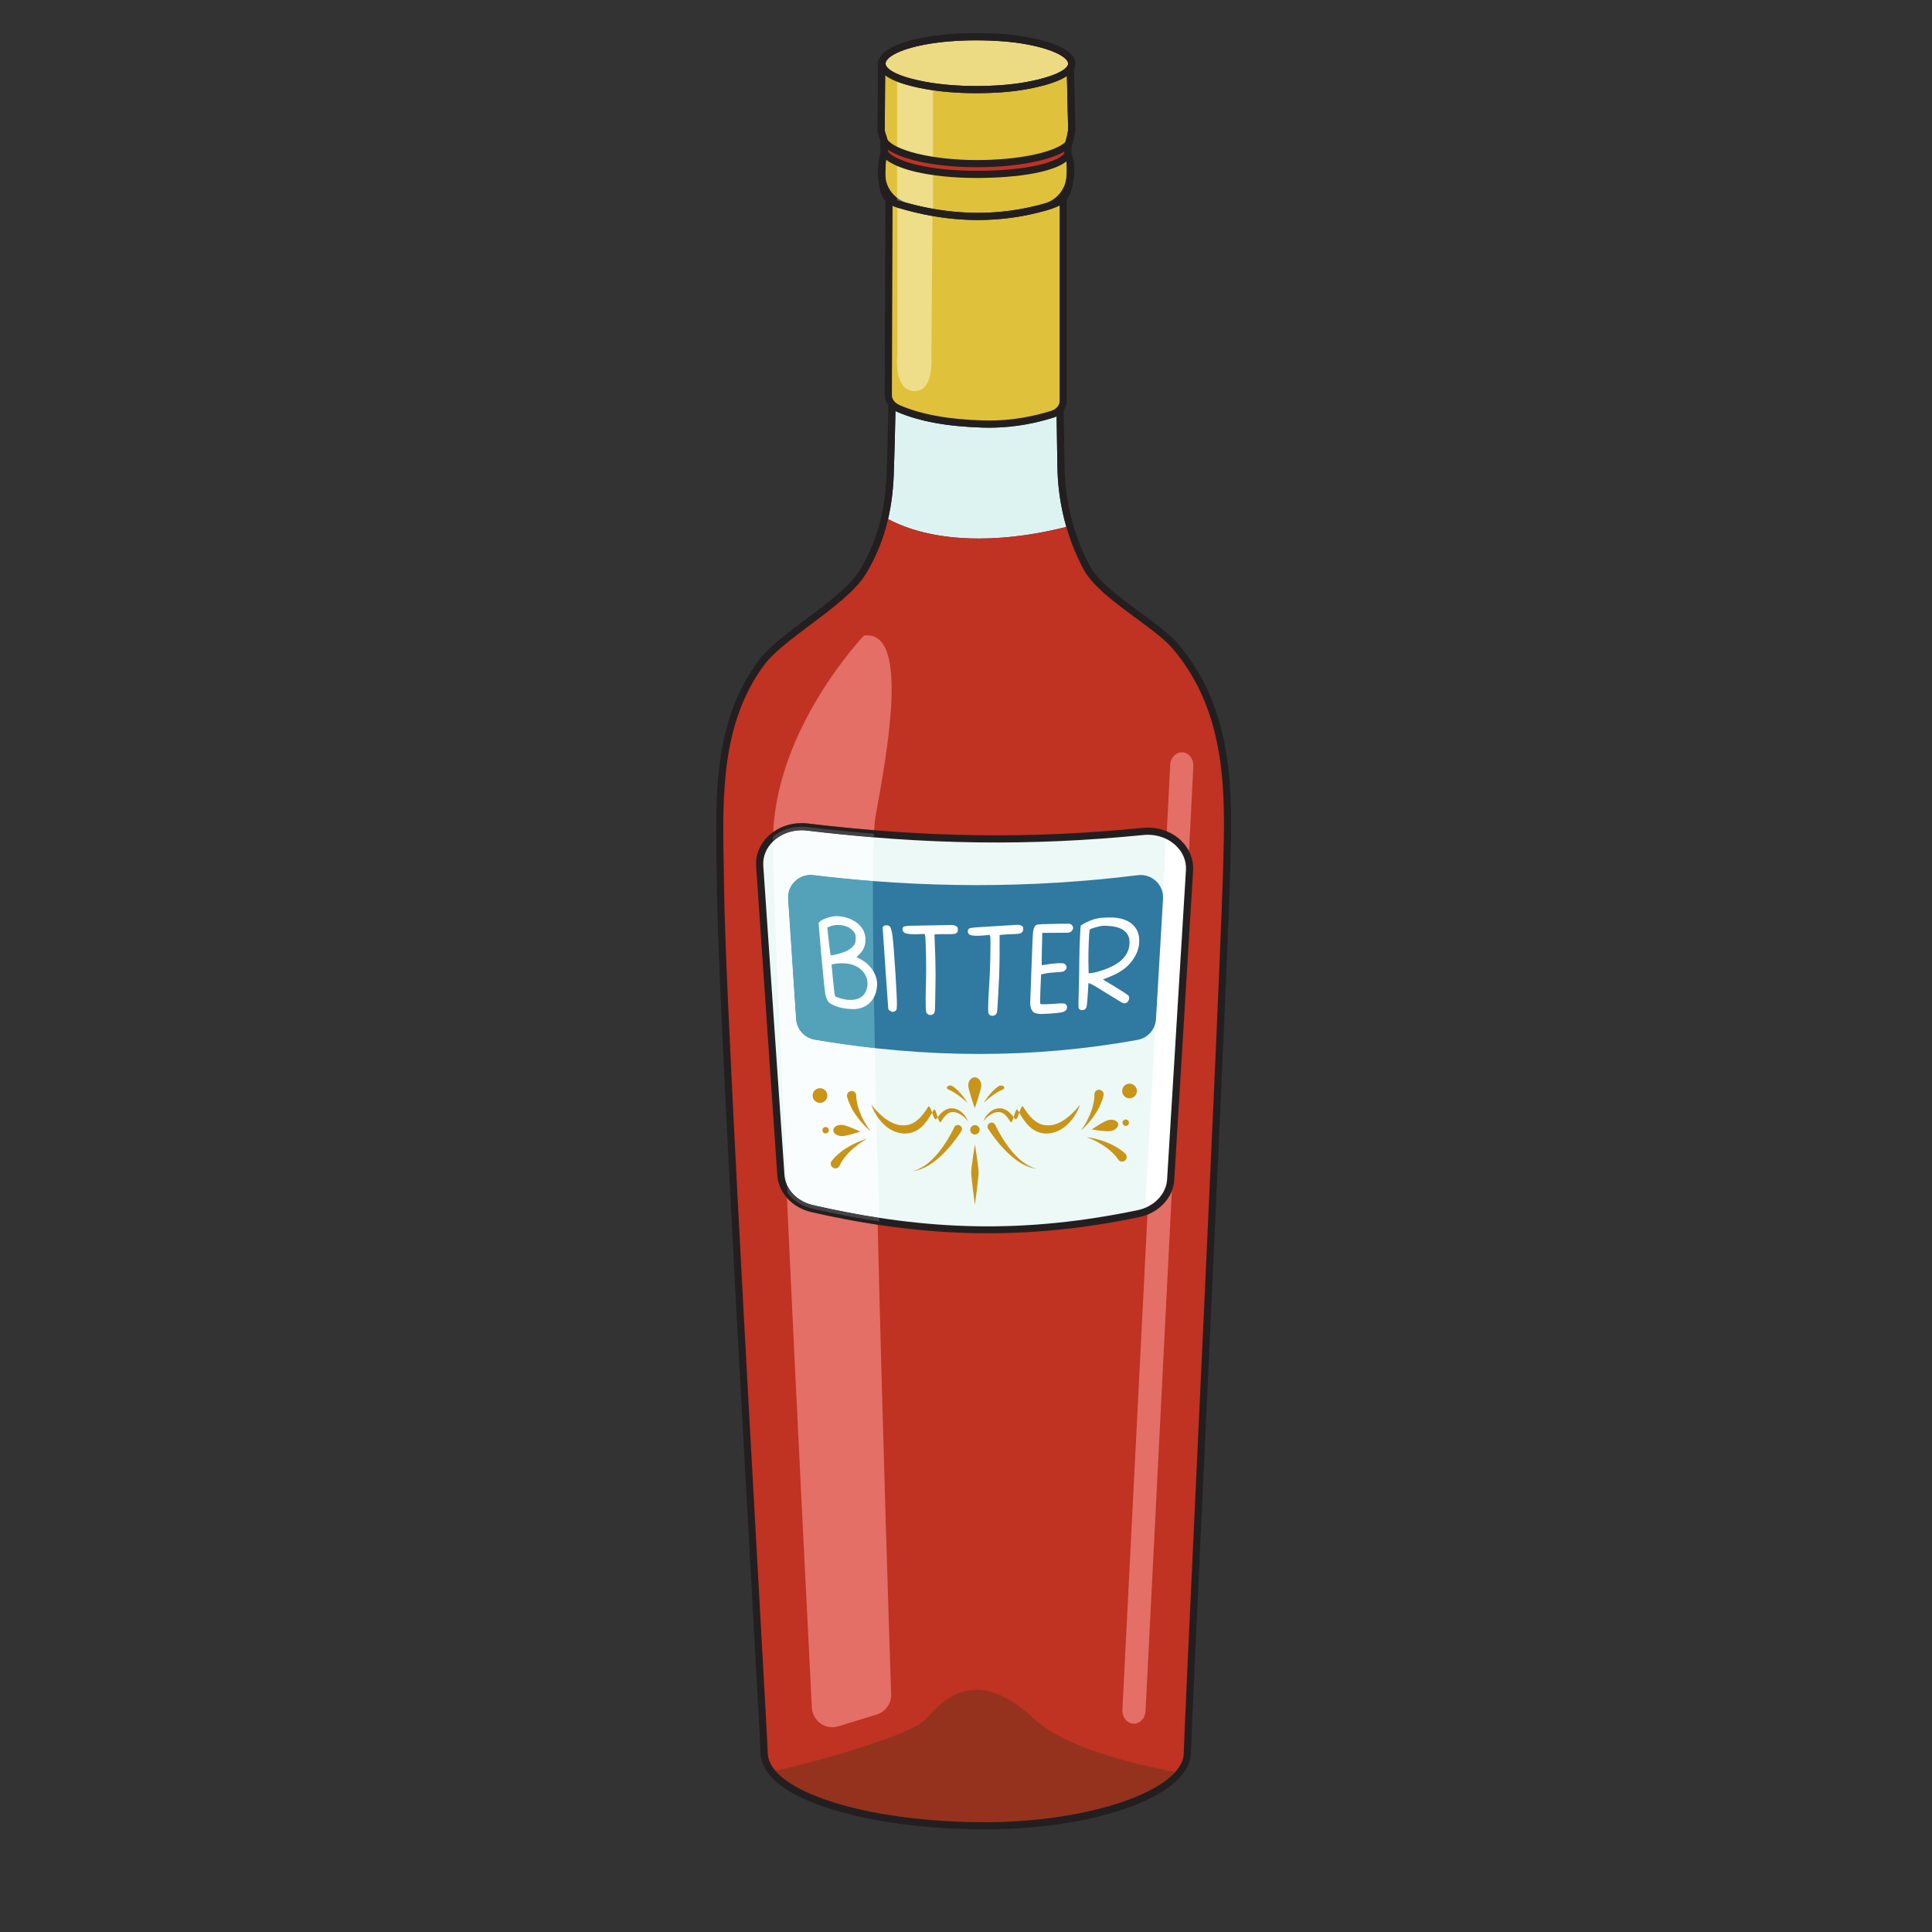
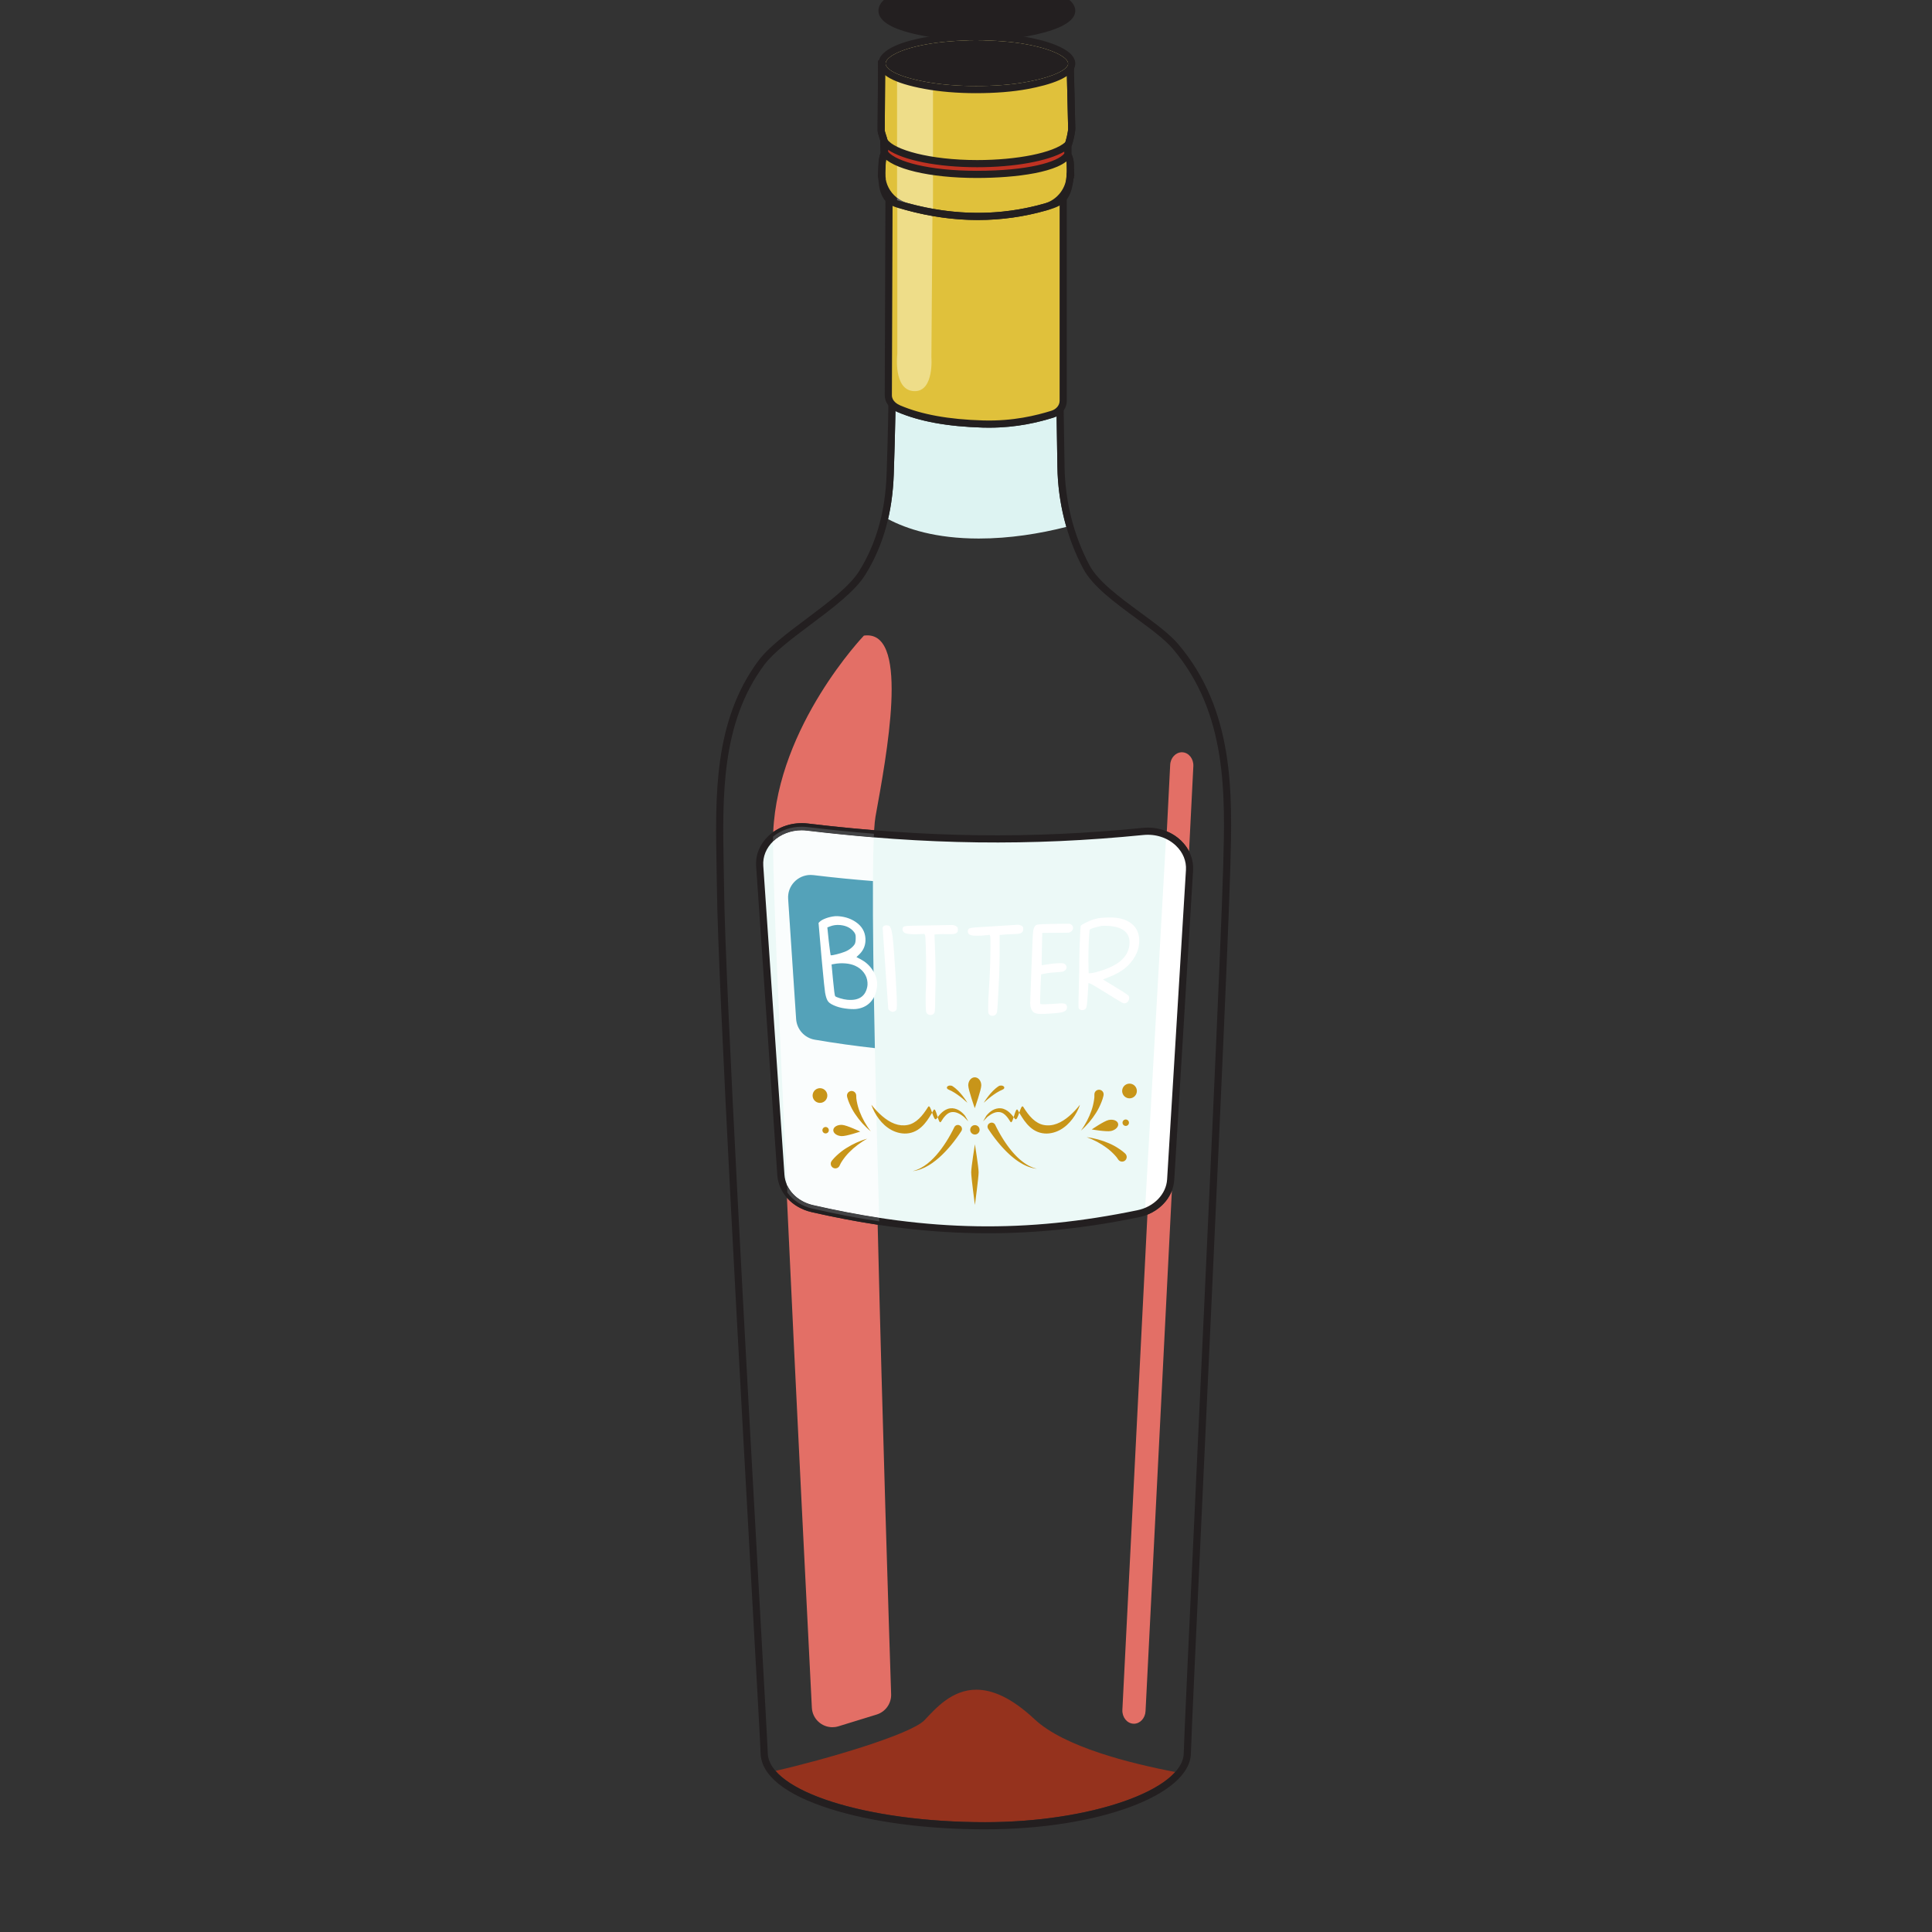
<svg xmlns="http://www.w3.org/2000/svg" xml:space="preserve" width="200mm" height="200mm" viewBox="0 0 200 200">
  <rect x="0" y="0" width="200" height="200" fill="#333333" stroke="none" />
  <path d="M6491.91 26958.8c-317.57 0-532.65 70.5-670.63 143.7 24.09 103.9 38.03 214.3 42.08 332.1 5.71 165.9 9.89 320.6 12.53 466.7 4.36-2.3 8.88-4.4 13.55-6.4 163.81-70.2 370.59-108.1 632.16-115.8 15.76-.4 31.23-.6 46.47-.6 209.12 0 370.02 41.7 475.3 74.2 8.44 2.6 16.47 5.8 24.02 9.5.14-8 .28-16 .42-24.1 2.04-117.7 4.05-233.5 5.5-345.7 1.97-152.7 24.44-303.6 66.07-447.7-196.2-49.7-417.77-85.9-647.47-85.9" style="fill:#ddf3f2;fill-opacity:1;fill-rule:nonzero;stroke:none" transform="matrix(.014 0 0 -.014 10.435 433.172)" />
-   <path d="M8325.58 24530c-27.16-968.5-286.77-6303.7-291.48-6553-.99-49.6-21.73-97.9-59.61-144.2-181.41-221.3-756.23-392.2-1435.26-392.2-739.36 0-1391.51 160.3-1579.5 399.4-34.3 43.4-53.17 89.3-54.6 137.1-6.73 223.8-311.5 5418.7-322.94 6387.9-6.87 587.3-56.47 1190.6 300.49 1673 152.67 206.3 611.28 445.8 748.37 667.6 79.9 129.4 133.23 266.8 165.82 410.3 136.52-77.8 358.1-157.1 695.04-157.1 239.73 0 470.61 39.5 673.03 92.5 30.16-104.2 70.76-205.6 122.08-302.4 113.5-213.5 510.49-412.8 659.45-587.9 396.41-466.3 396.13-1026.6 379.11-1631" style="fill:#c03222;fill-opacity:1;fill-rule:nonzero;stroke:none" transform="matrix(.014 0 0 -.014 10.435 433.172)" />
  <path d="M6539.25 17467.1c-736.46 0-1362.62 161.3-1550.34 379.5 358.44 81.2 1001.18 268.5 1102.44 375.6 82.39 87 201.68 224.6 382.76 224.6 116.16 0 257.74-56.6 431.37-219.3 216.79-203.2 706.17-326 1039.44-389.2-186.59-209.2-765.25-371.2-1405.67-371.2" style="fill:#95321d;fill-opacity:1;fill-rule:nonzero;stroke:none" transform="matrix(.014 0 0 -.014 10.435 433.172)" />
  <path d="M5409.4 18169.4c-78.26 0-147.44 61.1-151.68 144.4-28.71 564.1-114.1 2254.3-184.35 3770.2 44.72-50.8 107.82-88.7 181.95-105.6 166.73-38.2 329.29-69.3 489.06-93.5 35.41-1484.2 85.41-3041 99.5-3471.6 2.25-68.6-41.72-130.1-107.33-150.3l-282.14-86.8c-15.08-4.6-30.2-6.8-45.01-6.8m-437.36 6619.4c34.55 787.7 670.42 1452.1 670.42 1452.1 8.9 1.3 17.43 1.9 25.65 1.9 308.58 0 143.68-879.5 60.13-1340.6-3.95-21.8-7.28-55.6-10.05-100.2-160.36 13.1-323.78 29.7-491.43 49.7-14.81 1.7-29.65 2.6-44.41 2.6-76.28 0-150.62-23.2-210.31-65.5m2666.88-6593.6c-.63 0-1.25.1-1.88.1h-1.66c-47.32 2.2-83.87 47.8-81.62 101.9l185.27 3662.3c85.02 34.4 150.6 99.1 180.73 177.1l-194.64-3847.4c-2.18-52.7-40.43-94-86.2-94m407.8 6451c-14.72 28.5-34.61 55.1-59.31 78.9-30.45 29.3-66.08 52.3-105.01 68.5l24.83 490.9c2.2 53.1 41.18 94 87.23 94 .84 0 1.67-.1 2.52-.1 47.31-2.2 83.86-47.8 81.63-101.8z" style="fill:#e36f66;fill-opacity:1;fill-rule:nonzero;stroke:none" transform="matrix(.014 0 0 -.014 10.435 433.172)" />
  <path d="M5910.96 29540.3c-49.92-231.6-51.83-482-44.45-652.6 18.04-417.3 17.08-865.4-3.15-1453.1-9.88-287.2-78.5-530.2-209.8-742.8-75.62-122.5-242.82-247.9-404.52-369.1-141.96-106.5-276.04-207.1-345.05-300.3-317.82-429.5-307.77-968.3-298.05-1489.4 1.03-55.9 2.08-111.8 2.73-167.6 8.36-708.5 174.96-3701.8 264.47-5309.8 32.87-590.6 56.61-1017.3 58.44-1077.7 8.48-281.6 729.68-510.8 1607.67-510.8 777.06 0 1463.2 238.5 1468.36 510.4l26.44-.5-26.44.5c1.81 95.7 40.77 932 90.09 1990.6 77.93 1673.3 184.69 3964.9 201.46 4562.6 14.98 533 31.95 1137-372.89 1613.2-59.83 70.3-162.52 145.8-271.25 225.7-158.37 116.4-322.12 236.8-391.28 367-121.14 228.1-187 489.4-190.43 755.8-1.45 112.2-3.46 228-5.5 345.7-6.99 402.7-14.21 819-1.64 1199.4 1.27 38.1 3.57 75.4 5.79 111.4 8.04 129.9 15.64 252.8-28.13 386.4-132.41 40.5-979 55.6-1132.87 5m628.29-12126.1c-433 0-841.06 54.1-1149.02 152.2-329.72 105-506.62 246.8-511.52 409.9-1.8 59.8-25.52 486.2-58.37 1076.3-89.54 1608.5-256.19 4602.5-264.55 5312.2-.65 55.6-1.71 111.4-2.73 167.2-9.9 529.9-20.1 1077.9 308.4 1521.8 73.62 99.5 210.7 202.3 355.85 311.2 157.76 118.3 320.88 240.6 391.24 354.6 126.34 204.5 192.41 439 201.96 716.9 20.16 586.1 21.14 1033 3.15 1448.9-7.66 177.2-5.44 439 48.68 680.1l2.81 12.5 11.58 5.6c137.52 65.8 1092.03 46.4 1199.4-4l10.06-4.8 3.67-10.5c51.62-148.1 43.5-279.5 34.89-418.7-2.2-35.6-4.48-72.5-5.72-109.8-12.52-379.1-5.31-794.8 1.66-1196.8 2.04-117.7 4.05-233.6 5.5-345.9 3.34-258 67.06-511 184.25-731.7 63.52-119.6 222.33-236.3 375.89-349.2 111.3-81.8 216.41-159 280.22-234.1 418-491.6 400.74-1106.4 385.51-1648.8-16.81-598.3-123.57-2890.2-201.52-4563.6-49.32-1058.3-88.25-1894.2-90.05-1989.2-5.9-310-688.31-562.3-1521.24-562.3" style="fill:#231f20;fill-opacity:1;fill-rule:nonzero;stroke:none" transform="matrix(.014 0 0 -.014 10.435 433.172)" />
  <path d="m8050.28 24506.1-139.24-2287.6c-1.01-17.3-3.87-34-8.44-50.3v-.1c-23.16-82.8-88.91-151.4-177.54-185.7-17.3-6.8-35.46-12.2-54.33-16-645.16-133.7-1245.71-157.9-1914.73-56.8-160.39 24.1-324.78 55.6-494.77 94.5-78.18 17.9-143.23 61.2-184.55 118.5-27.73 38.3-44.89 82.9-48.03 130.4l-156.53 2284.5c-5.87 86.2 33.59 164 98.92 217.3 65.04 53.2 155.82 82.1 252.61 70.6 167.82-20 331.93-36.6 493.18-49.6 683.76-55.7 1319.03-49.7 1989.5 17.2 37.16 3.7 73.47 1.4 107.5-6 67.33-14.3 126.37-48.3 168.68-95 45.89-50.3 72.05-115.3 67.77-185.9" style="fill:#ecf9f7;fill-opacity:1;fill-rule:nonzero;stroke:none" transform="matrix(.014 0 0 -.014 10.435 433.172)" />
  <path d="m8035.41 24625.9-132.43-2459.8v-.2c-25.2-82.2-92.64-149.1-182.09-181.2l158.16 2801.5c66.96-15.9 115.21-112.7 156.36-160.3" style="fill:#fff;fill-opacity:1;fill-rule:nonzero;stroke:none" transform="matrix(.014 0 0 -.014 10.435 433.172)" />
  <path d="M5182.15 24801.4c-79.01 0-155.3-28.8-209.61-80.5-52.32-49.8-78.6-114.3-73.98-181.6l156.49-2284.5c7.34-107.1 92.57-197.5 212.08-224.9 859.28-196.6 1576.5-207.9 2398.21-37.7 122.47 25.4 212.63 119.1 219.27 228l139.28 2287.4c4.03 66.4-21.95 130.1-73.16 179.3-62.15 59.8-150.28 88.9-241.77 79.8-834.69-83.2-1602.14-73.2-2488.46 32.4-12.8 1.6-25.61 2.3-38.35 2.3m1378.16-2979.6c-422.31 0-848.03 52-1304.99 156.6-142.41 32.6-244.08 142.2-253.03 272.8l-156.49 2284.4c-5.71 83.4 26.35 162.8 90.29 223.6 74.34 70.7 183.03 105.3 290.67 92.5 882.36-105.2 1646.28-115.2 2476.95-32.4 106.96 10.7 210.37-23.7 283.7-94.2 62.55-60.2 94.26-138.6 89.27-220.7L7937.4 22217c-8.08-132.7-115.54-246.4-261.33-276.6-381.4-79-747.29-118.6-1115.76-118.6" style="fill:#231f20;fill-opacity:1;fill-rule:nonzero;stroke:none" transform="matrix(.014 0 0 -.014 10.435 433.172)" />
-   <path d="M7666.33 23251.7c-758.71-137.4-1554.25-140.6-2387.04 1.5-75.74 12.9-132.78 76.2-137.88 152.8l-58.97 888.2c-6.92 104.2 82.86 188.4 186.54 175.8 805.01-97.7 1604.8-99.2 2398.88-.5 103.01 12.8 192.62-70.3 186.54-173.9l-52.15-890.1c-4.48-76.4-60.57-140.1-135.92-153.8" style="fill:#3079a0;fill-opacity:1;fill-rule:nonzero;stroke:none" transform="matrix(.014 0 0 -.014 10.435 433.172)" />
  <path d="M5755.25 21936c-158.49 24.3-320.66 55.6-488.12 93.9-90.18 20.7-160.84 77.2-193.24 149.7-55.91 1142.9-102.94 2203.8-103.28 2539.5.64.6 1.28 1.2 1.93 1.8 54.31 51.7 130.6 80.5 209.61 80.5 12.74 0 25.55-.7 38.35-2.3 168.95-20.1 333.5-36.7 495.1-49.9-3.56-83.2-5.57-192.4-6.28-323.1-146.6 11.4-293.38 26.1-440.34 43.9q-10.38 1.2-20.55 1.2c-94.68 0-172.45-79.8-165.99-177l58.97-888.2c5.1-76.6 62.14-139.9 137.88-152.8 149.33-25.5 297.49-46.3 444.43-62.5 8.18-391.6 19.19-820.3 31.53-1254.7" style="fill:#fafdfd;fill-opacity:1;fill-rule:nonzero;stroke:none" transform="matrix(.014 0 0 -.014 10.435 433.172)" />
  <path d="M5756 21909.6c-160.39 24.1-324.78 55.6-494.77 94.5-78.18 17.9-143.23 61.2-184.55 118.5l-2.79 57c32.4-72.5 103.06-129 193.24-149.7 167.46-38.3 329.63-69.6 488.12-93.9zm-785.39 2809.5v3.6c0 10.7.14 21.4.43 32.1 55.54 45.4 129.84 73.1 210.63 73.1 13.82 0 27.83-.8 41.98-2.5 167.82-20 331.93-36.6 493.18-49.6-.43-8.5-.84-17.4-1.23-26.6-161.6 13.2-326.15 29.8-495.1 49.9-12.8 1.6-25.61 2.3-38.35 2.3-79.01 0-155.3-28.8-209.61-80.5-.65-.6-1.29-1.2-1.93-1.8" style="fill:#434345;fill-opacity:1;fill-rule:nonzero;stroke:none" transform="matrix(.014 0 0 -.014 10.435 433.172)" />
  <path d="M5723.72 23190.7c-146.94 16.2-295.1 37-444.43 62.5-75.74 12.9-132.78 76.2-137.88 152.8l-58.97 888.2c-6.46 97.2 71.31 177 165.99 177q10.17 0 20.55-1.2c146.96-17.8 293.74-32.5 440.34-43.9-1.66-311.1 4.13-743.9 14.4-1235.4" style="fill:#54a2b9;fill-opacity:1;fill-rule:nonzero;stroke:none" transform="matrix(.014 0 0 -.014 10.435 433.172)" />
  <path d="M5577.54 23799.9c-19.88 8.9-42.99 14.6-69.32 17.1-29.56 2.7-59.02 1.2-88.29-4.5-6.6-1.2-9.9-1.8-16.49-3 4.28-45.6 6.43-68.4 10.71-113.9 7.17-76.5 12.49-116.7 15.97-120.7 3.46-4 15.24-9 35.3-15.2 20.07-6.1 37.98-9.9 53.75-11.4 84.64-8 133.88 24.3 148.14 95.5 2.02 9.1 2.61 20.2 1.75 33.1-1.73 26-10.61 49.9-26.76 71.8-16.14 22-37.73 39-64.76 51.2m-7.88 249.1c-23.49 30.4-57.68 47.5-102.31 51.8-27.55 2.6-53.49-1-77.7-10.9-6.96-2.7-10.44-4-17.39-6.7 4.21-40.6 6.31-60.9 10.52-101.5 8.08-67.8 12.73-102.6 13.88-103.5.9-.7 1.95-1 2.49-1 5.95-.6 19.93 1.8 42.02 7.3s41.76 11.7 59.01 18.3c17.26 6.6 32.62 15.4 46.12 26.3 13.49 10.9 23.47 21.7 28.92 31.9 4.35 8.2 6.5 22.7 6.69 42.8-.15 2.1-.2 4.8-.17 8.2.03 3.3.01 5.5-.07 6.5-.81 11.4-4.81 21.6-12.01 30.5m-140 117.3c9.81.6 20.24.4 31.29-.7 46.96-4.5 88.19-19.1 123.35-43.6 43.04-30 66.31-69.6 69.6-119.4 3.05-46.2-11.98-85.6-44.63-118-8.77-8.2-13.15-12.3-21.88-20.6 12.73-6.6 19.08-9.9 31.78-16.6 34.57-18.3 62.92-43.5 85-75.6s34.08-65.5 36.2-100.3c.57-9.3.3-18.1-.79-26.3-4.72-44-19.36-80.4-43.71-109-24.36-28.5-56.51-46.6-96.58-54-17.44-3.6-41.58-4-72.46-1.1-34.03 3.2-62.86 9.3-86.37 17.8-30.35 10.9-50.89 22.6-61.11 35-10.23 12.4-18.14 34.7-23.69 66.7-3.36 19.4-10.61 89.2-21.73 209.4-2.6 28.1-3.91 42.1-6.5 70.2-8.11 94.5-12.16 141.8-20.24 236.3 3.27 3.3 4.91 5 8.2 8.4 9.97 9.7 25.66 18.4 47.08 26.2s43.83 12.9 67.19 15.2m357.7-74.2c5.76 5.3 14.17 7.6 25.25 6.9 5.52-.3 11.12-2 16.79-4.9 10.77-5.8 19.08-31 24.89-75.5 5.8-44.6 13.03-139 21.91-283.1 2.58-42 5.32-91 8.1-147 1.94-38.9 2.65-66.7 2.18-83.5-.48-16.7-1.92-27.4-4.32-31.9s-7.1-8.1-13.61-10.8c-6.09-2.6-10.8-4-13.95-3.8s-7.96 2-14.44 5.6c-9.72 5.2-15.53 10.8-17.42 16.6-.62 1.6-7.35 98-20.39 289.2-13.02 191.2-19.42 290.2-20.1 295.4-.45 3.5-1.25 7.6-1.48 11.8-.32 5.7 1.87 10.7 6.59 15m378.47 6.7c17.63.4 36.97.8 57.75 1.1 20.79.2 37.12.5 49.05.8 11.91.3 18.98.4 21.21.4 1 0 1.5-.1 2.49-.1 7.77-.1 15.56-2.1 23.38-5.9 7.81-3.8 13.04-7.8 15.12-12 1.77-3.5 2.61-8.9 2.69-15.8.12-8.9-1.46-15.4-4.72-19.5-4.89-6.2-11.87-10.3-20.95-12.2-9.08-2-24.66-2.7-46.72-2.3-33.11.7-57.39.6-72.79-.5l-28.07-1.5c2.24-60.3 3.35-90.4 5.57-150.7.53-20.2.79-30.3 1.31-50.5.96-36.8 1.36-68.1 1.23-93.9-.13-25.9-.54-61.4-1.23-106.3-.68-45-1.21-79.2-1.66-102.4-.66-33.6-1.58-54.7-2.66-63.2-1.09-8.5-3.93-15-8.54-19.5-6.65-6.5-14.7-9.6-24.16-9.2-9.47.3-17.18 3.4-23.15 9.3-4.34 4.3-7.12 9.1-8.33 14.3q-1.845 7.8-2.82 38.1c-1.03 31.6-1.57 82.6.71 150.5 2.54 75.6 3.28 176.5-.6 300.3-1.44 46.1-3.06 71.5-4.86 76.3-1.79 4.4-2.69 6.6-4.48 11-13.86-.7-20.79-1.1-34.63-1.7-19.24-1.3-38.21-1.5-56.94-.7-29.22 1.4-48.58 5.2-57.4 11.4-8.49 5.9-13.03 14.5-13.5 25-.34 7.9 2.14 14 7.47 18.4 4.76 4 20.01 6.4 45.66 7.6 25.64 1.1 87.6 1.2 184.57 3.4m484.15-4c17.68 1.1 37.05 2.5 57.86 3.6 20.81 1.2 37.17 2.2 49.12 3 11.93.8 19.01 1.3 21.24 1.3.99.1 1.49.1 2.49.1 7.76.2 15.49-1.4 23.17-4.9 7.67-3.4 12.76-7.3 14.68-11.3 1.63-3.5 2.27-8.9 2.09-15.7-.22-8.9-2.04-15.5-5.45-19.7-5.13-6.5-12.27-10.9-21.43-13.2-9.16-2.4-24.77-3.8-46.83-4.3-33.11-.8-57.42-2-72.88-3.8-11.27-1.1-16.9-1.7-28.17-2.7-.03-60.3-.04-90.4-.09-150.7-.24-20.1-.36-30.2-.59-50.4-.43-36.8-1.21-68.1-2.31-94-1.11-25.9-2.86-61.4-5.23-106.4-2.38-45.1-4.2-79.3-5.53-102.6-1.91-33.6-3.63-54.7-5.04-63.3s-4.5-15.2-9.28-19.9c-6.91-6.8-15.09-10.2-24.56-10.3s-17.07 2.7-22.83 8.3c-4.19 4.1-6.8 8.8-7.82 13.9q-1.545 7.8-1.38 38.1c.16 31.6 1.54 82.6 6.38 150.6 5.39 75.9 9.93 176.8 10.71 300.6.29 46-.37 71.4-2 76-1.63 4.4-2.44 6.5-4.07 10.9-13.91-1.4-20.87-2-34.77-3.3-19.33-2.2-38.35-3.2-57.09-3.2-29.25.1-48.53 3-57.14 8.8-8.26 5.6-12.51 14-12.58 24.5-.05 7.8 2.67 14.1 8.18 18.8 4.92 4.1 20.31 7.3 46.07 9.5 25.76 2.3 87.91 5.1 185.08 11.7m265.26 5.3c6.21 3.9 21.24 6.3 45.08 7.3 27.16 1.1 67.42 1.8 120.43 2.6 43.08.7 68.96 1.1 77.5.6 8.52-.5 15.42-3.9 20.65-8.8 6.76-6.3 10.82-13.9 10.33-23-.48-9.1-5.06-17.6-13.71-25.3-6.27-5.6-14.19-8.6-23.55-9.2-7.72-.5-14.13-.5-18.97-.3-8.05.2-41.76-.5-100.65-.8-28.4-.2-42.61-.2-71.03-.2-1.06-47.5-1.58-71.3-2.65-118.8-1.78-79.2-2.17-119.3-1.12-120.3.98.1 1.46.1 2.44.1 5.4.3 17.48 2.2 35.87 5.5 24.8 4.5 48.39 7 70.05 8.2 4.23.2 6.34.3 10.56.6 21.64.6 35.13.5 40.48-.5 5.34-1 10.96-4.2 15.71-9.5 6.13-6.9 8.95-14.6 8.59-21.6-.35-7-3.93-13.8-10.71-20.4-5.66-5.5-11.32-8.8-17.01-9.9s-21.45-3-46.55-4.6c-35.17-2.2-63.39-5-83.44-9.6-12.36-2.4-18.53-3.6-30.87-6l-4.65-105.7-1.15-31.8c-1.8-49.8-1.9-77.4.24-80.7 1.87-2.9 16.75-3.9 42.67-2.7 19.35.9 29.03 1.4 48.37 2.4 14.3 1.2 31.23 2.4 50.79 3.5 24.3 1.4 40.54-.4 46.33-5.8 6.46-5.9 9.47-15 8.96-24.6-.5-9.6-3.88-16.9-9.8-21.9-7.69-6.6-19.21-11.5-34.55-14.5-15.35-3-43.52-5.9-84.54-8.5-14.19-.7-21.29-1-35.49-1.7-22.08-1-36.8-1.1-44.11-.4s-16.05 2.7-26.18 5.9c-10.15 3.2-18.46 10.2-24.97 20.8-7.47 12.1-11.74 29.5-12.63 52.3 3.79 104.1 5.7 156.1 9.52 260.3 5.13 150.7 9.08 239.2 11.82 265.4s9.75 43.1 21.08 50.8zm530.34-5.4c-17.45 1-30.05 1.2-37.76.6-8.28-.7-19.96-3-35.02-6.7-36.29-9.2-56.2-16.3-59.84-21.8-1.82-2.7-3.49-16-5-39.8-5.41-85.6-6.73-171.5-4.22-257.5.31-10.2.46-15.3.77-25.5l18.52 1.5c12.89 1 29.68 4.6 50.42 11 72.45 20.4 127.47 46.6 165.08 77.6 37.58 31 59.8 68.9 66.38 113.4.4 4.6.61 7 1.01 11.7 3.62 41.5-8.03 73.8-35.2 96.9-27.19 23.1-68.94 35.7-125.14 38.6m-105.49 47.8c19.66 6.1 39.81 10.1 60.33 11.8 2.76.2 7.47.5 14.1.8s11.88.6 15.76.9c85.74 5.3 150.51-10.4 193.63-46.6 37.16-31.2 55.6-73.9 54.31-128.6.15-4.1-.17-10.6-.99-19.4-2.74-29.7-12.15-59.5-28.27-88.9-19.54-35.5-45.03-65.8-75.61-90.6-30.59-24.8-70.8-47-120.62-66.5-17.09-6.8-25.62-10.2-42.68-17 12.5-7.5 18.75-11.3 31.2-18.9 97.29-58.3 148.92-91.1 157.49-100.5 4.19-5.7 5.93-12.5 5.23-20.3s-3.43-15.1-8.2-21.8c-4.77-6.6-10.89-11.1-18.38-13.5-2.15-.7-4.8-1.3-7.95-1.6-4.73-.5-11.57 1.7-20.55 6.4-8.97 4.8-28.3 16.5-58.23 35.2-98.76 61.7-156.28 96.5-169.71 102.1-7.13 2.9-10.71 4.3-17.85 7.2-2.58-39.9-3.87-59.8-6.44-99.7-2.79-43-5.69-69.6-8.69-79.6-3-10.1-9.84-16.7-20.51-20.1-1.62-.7-4.27-1.1-7.94-1.4-13.14-1-22.55 3.3-28.28 12.7-3.35 5.4-2.49 56.7.32 151.8 2.97 100.1 3.32 165.8 3.42 194.7.24 69.7 2.86 146.9 7.76 231.5 1.09 18.6 2.06 29.3 2.68 31.9.83 3.5 12.21 11.2 34.38 22.6 22.16 11.4 42.33 19.8 60.29 25.4" style="fill:#fff;fill-opacity:1;fill-rule:nonzero;stroke:none" transform="matrix(.014 0 0 -.014 10.435 433.172)" />
  <path d="m5830.53 30149.6-7.38-2131.3c-.21-46.7 33.73-80.7 76.7-99.1 140.06-60 334.35-105.1 622.54-113.6 243.02-7.2 425.29 45.2 513.19 72.4 45.94 14.1 80.6 51.5 80.6 99.6v2185.6c0 56.8-46.41 102.6-103.16 101.8l-1081.99-14.1c-55.54-.7-100.25-45.8-100.5-101.3" style="fill:#e0c13b;fill-opacity:1;fill-rule:nonzero;stroke:none" transform="matrix(.014 0 0 -.014 10.435 433.172)" />
  <path d="m5856.97 30149.5-7.37-2131.3c-.2-43.9 42.36-66.9 60.66-74.7 157.61-67.5 358.1-104 612.91-111.5 223.91-6.5 395.25 37.5 504.61 71.2 37.64 11.7 61.96 40.8 61.96 74.4v2185.6c0 20.3-7.96 39.4-22.43 53.7-14.47 14.2-34.08 21.6-53.93 21.7l-1082-14.1c-40.85-.6-74.21-34.2-74.41-75.1zm711.1-2371c-15.24 0-30.71.2-46.47.6-261.57 7.7-468.35 45.6-632.16 115.8-58.33 25-92.98 71.2-92.72 123.6l7.37 2131.2c.32 69.5 57.1 126.7 126.6 127.7l1081.99 14.1c34.59.5 67.18-12.7 91.8-37 24.61-24.3 38.14-56.7 38.14-91.3v-2185.6c0-57.3-38.95-106.3-99.25-124.9-105.28-32.5-266.18-74.2-475.3-74.2" style="fill:#231f20;fill-opacity:1;fill-rule:nonzero;stroke:none" transform="matrix(.014 0 0 -.014 10.435 433.172)" />
  <path d="M6019 28048.5h-3.28c-159.58 4.2-125.99 277.2-125.99 277.2v1088c19.67-11 40.72-19.6 62.79-25.7 65.87-18.1 131.92-32.9 196.32-44.2.19 0 .37 0 .55-.1l-7.7-1043.2s20.72-252-122.69-252" style="fill:#eedd89;fill-opacity:1;fill-rule:nonzero;stroke:none" transform="matrix(.014 0 0 -.014 10.435 433.172)" />
  <path d="m7150.05 29797.2-1.11 1.8.99 63.1c11.87 25.2 29.3 100 29.3 127.8l-11.25 475.9H5773.76l-3.46-488.3c.12-15.2 11.61-44.6 15.82-59.3l3.33-11.6 3.59-98.8c-10.51-27.5-16.07-56.9-16.19-86.5-1.83-30.6-3.46-57.5-4.89-81.6l.55-1.9c.4 20.1.82 28.5 1.25 17.9 0-10 .65-20 1.83-29.7 2.9-11.2 6.64-21.7 17.82-27.3-11.18 5.6-14.92 16.1-17.82 27.3 8.9-74.4 50.63-139.9 112.12-180.1 21.63-14.2 45.72-25.2 71.81-32.4 64.88-17.8 129.52-32.4 193.92-43.6 280.9-49.6 558.12-37.6 831.5 40.6 108.15 30.9 183.04 129.1 183.04 241.5.28 9.3.55-3.1.8-28.4.76 7.3 1.69 14.6 3.06 22-.94 23.4-2 49.5-3.25 79.3 0 25.2-6.42 50.1-18.54 72.3" style="fill:#e0c13b;fill-opacity:1;fill-rule:nonzero;stroke:none" transform="matrix(.014 0 0 -.014 10.435 433.172)" />
  <path d="M5803.36 29618.6c10.33-61.6 45.92-116 98.82-150.6 19.7-12.9 41.33-22.7 64.34-29 64.25-17.6 128.66-32.1 191.46-43.1 279.03-49.2 554.81-35.7 819.69 40.1 96.48 27.5 163.87 116.4 163.87 216 .17 5.9 1.3 10.6 3 14.4-.72 17.5-1.49 36.6-2.36 57.4-.02 21.4-5.17 41.7-14.89 59.9l-4.9 7.6 1.17 76.9 2.44 5.2c10.51 22.3 26.79 93.1 26.79 116.5l-10.64 449.5H5800.01l-3.28-462.1c.07-6.6 6.5-26 9.95-36.5 1.93-5.8 3.66-11.1 4.86-15.3l4.24-14.7 3.88-107.4-1.91-5c-9.49-24.9-14.34-50.9-14.46-77.2l-.51-9.4-3-50.2c.19-1.5.34-3.1.4-4.8.03-9 .51-17.4 1.45-25.9 1.79-6.4 2.94-8.2 3.6-8.5zm681.71-304.6c-111.27 0-223.49 9.9-336.23 29.8-64.4 11.3-130.45 26.1-196.32 44.2-28.38 7.8-55.08 19.8-79.32 35.8-30.76 20.1-56.77 45.6-77.03 75l-.74-37.5-22.13 77.4c-12.01 25.7-20.1 53.4-23.76 82.3l-3.69 13.8-.28 6.4 4.84 81c.19 30.6 5.59 60.8 16 89.9l-3.26 90.3-2.45 8.5c-1.04 3.7-2.58 8.3-4.25 13.3-7.07 21.4-12.49 38.9-12.6 53.1l3.65 515h1446.31l11.86-501.8c0-29.5-16.07-101.5-29.39-134.1l-.78-50.7c12.81-25.1 19.55-52.9 19.55-80.8 1.21-28.7 2.28-54.8 3.2-78.3l.12-3-.54-2.9c-1.23-6.6-2.06-13.2-2.74-19.8l-2.38.1c-12.35-109.8-91.32-204.7-200.51-235.9-165.54-47.4-335.17-71.1-507.13-71.1" style="fill:#231f20;fill-opacity:1;fill-rule:nonzero;stroke:none" transform="matrix(.014 0 0 -.014 10.435 433.172)" />
  <path d="M6153.43 29396.7c-61.36 10.9-124.21 25.1-186.91 42.3-23.01 6.3-44.64 16.1-64.34 29-4.98 3.3-9.8 6.7-14.47 10.3v961.1h265.72z" style="fill:#eedd89;fill-opacity:1;fill-rule:nonzero;stroke:none" transform="matrix(.014 0 0 -.014 10.435 433.172)" />
  <path d="M6153.43 29357.5c-64.39 11.3-129.03 25.8-193.91 43.6-26.09 7.2-50.18 18.2-71.81 32.4v44.8c4.67-3.6 9.49-7 14.47-10.3 19.7-12.9 41.33-22.7 64.34-29 62.7-17.2 125.55-31.4 186.91-42.3zm0 1081.9h-265.72v9.9h265.72z" style="fill:#636567;fill-opacity:1;fill-rule:nonzero;stroke:none" transform="matrix(.014 0 0 -.014 10.435 433.172)" />
  <path d="m5800.06 30439.4-3.32-462c.08-6.8 6.59-26.4 10.08-37 1.87-5.6 3.54-10.8 4.73-14.8l4.27-14.8 3.87-107.4-1.93-5c-9.48-24.7-14.32-50.7-14.42-77.2l-.04-1.5c-14.2-236 44.95-250.8 134.49-273.2 9.38-2.4 18.97-4.8 28.72-7.4 346.12-95 686.33-96.1 1011.19-3.2l9.35 2.7c99.75 28.3 159.96 45.4 155.04 285.8-.45 22.2-5.58 42.4-15.25 60l-4.37 8 1.07 75.8 2.45 5.2c10.52 22.3 26.8 93.1 26.8 116.5l-10.64 449.5zm685.68-1125.3c-175.44 0-353.56 24.7-533.22 74-9.36 2.5-18.57 4.8-27.57 7.1-115.44 28.9-189.97 67.3-174.49 327 .18 30.8 5.56 61 15.98 90l-3.25 90.1-2.46 8.6c-1.02 3.5-2.51 8-4.14 12.9-7.11 21.5-12.57 39.2-12.74 53.5l3.69 515H7193.8l11.87-501.7c0-29.6-16.08-101.6-29.4-134.2l-.72-51c12.29-24 18.83-50.9 19.43-80 5.36-262.2-69.53-302.5-193.49-337.7l-9.24-2.6c-165.42-47.3-334.68-71-506.51-71" style="fill:#231f20;fill-opacity:1;fill-rule:nonzero;stroke:none" transform="matrix(.014 0 0 -.014 10.435 433.172)" />
  <path d="M7179.08 30470.6c0-70.2-139.19-126.8-331.25-162.2-108.87-20.1-237.66-30.1-376.95-30.1-139.28 0-267.79 11.5-376.67 31.6-192.06 35.5-317.68 90.5-317.68 160.7s124.42 131.7 316.48 167.2c108.88 20.1 238.59 31.3 377.87 31.3 139.29 0 269.27-9.7 378.15-29.9 192.06-35.4 330.05-98.4 330.05-168.6" style="fill:#eddb83;fill-opacity:1;fill-rule:nonzero;stroke:none" transform="matrix(.014 0 0 -.014 10.435 433.172)" />
  <path d="M6470.88 30642.6c-134.72 0-263.72-10.7-373.06-30.8-203.67-37.7-294.84-98.1-294.84-141.2 0-38.7 77.77-94.4 296.02-134.7 110.31-20.4 238.91-31.1 371.88-31.1 140.5 0 265.71 9.9 372.16 29.6 228.51 42.2 309.6 99.7 309.6 136.2 0 41.3-96.53 103.5-308.42 142.6-104.08 19.3-233.18 29.4-373.34 29.4m0-390.7c-136.14 0-268.07 11-381.48 32-225.15 41.6-339.31 104.4-339.31 186.7 0 113.7 211.84 169.9 338.12 193.2 112.45 20.7 244.78 31.7 382.67 31.7 145.37 0 274.21-10.2 382.95-30.3 105.75-19.5 351.69-77.5 351.69-194.6 0-101.7-191.9-158.5-352.88-188.2-109.6-20.3-238.05-30.5-381.76-30.5" style="fill:#231f20;fill-opacity:1;fill-rule:nonzero;stroke:none" transform="matrix(.014 0 0 -.014 10.435 433.172)" />
-   <path d="M6470.88 30642.6c-134.72 0-263.72-10.7-373.06-30.8-203.67-37.7-294.84-98.1-294.84-141.2 0-38.7 77.77-94.4 296.02-134.7 110.31-20.4 238.91-31.1 371.88-31.1 140.5 0 265.71 9.9 372.16 29.6 228.51 42.2 309.6 99.7 309.6 136.2 0 41.3-96.53 103.5-308.42 142.6-104.08 19.3-233.18 29.4-373.34 29.4m0-390.7c-136.14 0-268.07 11-381.48 32-225.15 41.6-339.31 104.4-339.31 186.7 0 113.7 211.84 169.9 338.12 193.2 112.45 20.7 244.78 31.7 382.67 31.7 145.37 0 274.21-10.2 382.95-30.3 105.75-19.5 351.69-77.5 351.69-194.6 0-101.7-191.9-158.5-352.88-188.2-109.6-20.3-238.05-30.5-381.76-30.5" style="fill:#231f20;fill-opacity:1;fill-rule:nonzero;stroke:none" transform="matrix(.014 0 0 -.014 10.435 433.172)" />
+   <path d="M6470.88 30642.6c-134.72 0-263.72-10.7-373.06-30.8-203.67-37.7-294.84-98.1-294.84-141.2 0-38.7 77.77-94.4 296.02-134.7 110.31-20.4 238.91-31.1 371.88-31.1 140.5 0 265.71 9.9 372.16 29.6 228.51 42.2 309.6 99.7 309.6 136.2 0 41.3-96.53 103.5-308.42 142.6-104.08 19.3-233.18 29.4-373.34 29.4c-136.14 0-268.07 11-381.48 32-225.15 41.6-339.31 104.4-339.31 186.7 0 113.7 211.84 169.9 338.12 193.2 112.45 20.7 244.78 31.7 382.67 31.7 145.37 0 274.21-10.2 382.95-30.3 105.75-19.5 351.69-77.5 351.69-194.6 0-101.7-191.9-158.5-352.88-188.2-109.6-20.3-238.05-30.5-381.76-30.5" style="fill:#231f20;fill-opacity:1;fill-rule:nonzero;stroke:none" transform="matrix(.014 0 0 -.014 10.435 433.172)" />
  <path d="M6480.37 29730.8c-340.5 0-625.45 72-686.42 164.2-1.19-21.9-.6-65.8 3.55-88 65-90.8 342.44-155.6 679.31-155.6 342.58 0 617.12 55.6 673.45 145.3 1.41 16.5-1.26 45-1.91 72.2-90.26-80.3-357.02-138.1-667.98-138.1" style="fill:#c03222;fill-opacity:1;fill-rule:nonzero;stroke:none" transform="matrix(.014 0 0 -.014 10.435 433.172)" />
  <path d="M5822.56 29817.8c58.33-70.3 298.15-140 654.26-140 379.43 0 598.78 65.3 647.39 127.8.06 4.1-.04 8.8-.22 14-121.33-70-368.04-115.2-643.61-115.2-292.98 0-545.49 51.1-659.33 128.9.41-5.6.9-10.9 1.51-15.5m654.26-192.9c-347.8 0-629.44 67-700.81 166.7l-3.43 4.8-1.07 5.7c-4.59 24.6-5.26 70.6-3.98 94.3l4.33 80 44.14-66.8c49.52-74.9 311.55-152.3 664.38-152.3 295.94 0 563.39 54 650.39 131.4l42.64 37.9 1.38-57c.22-9.6.71-19.3 1.17-28.6.92-18.3 1.71-34.2.66-46.5l-.56-6.4-3.39-5.4c-72.99-116.3-407.32-157.8-695.85-157.8" style="fill:#231f20;fill-opacity:1;fill-rule:nonzero;stroke:none" transform="matrix(.014 0 0 -.014 10.435 433.172)" />
  <path d="M6498.01 22586.7c0-19.2-15.52-34.7-34.67-34.7-19.14 0-34.65 15.5-34.65 34.7 0 19.1 15.51 34.6 34.65 34.6 19.15 0 34.67-15.5 34.67-34.6m76.53 50c14.46 7.2 31.99 1.1 38.98-13.4l.13-.3c4.42-9.1 8.92-18.2 13.64-27.3 9.37-18 19.27-35.9 29.69-53.4 20.84-35.2 43.7-69.2 69.22-101.1 12.67-16.1 26.26-31.3 40.47-46 14.17-14.8 29.36-28.5 45.44-41.1 31.98-25.6 68.76-45.8 109.5-55.5-41.6 4.4-82.21 20.3-118.48 42.4a454 454 0 0 0-52.41 36.5c-16.63 13.3-32.76 27.4-47.98 42.3-30.65 29.7-58.81 61.9-85.05 95.6-13.13 16.8-25.78 34-37.96 51.6-6.12 8.8-12.05 17.7-17.93 26.7l-.39.7c-9.33 14.4-3.97 33.8 11.44 41.5z" style="fill:#c89519;fill-opacity:1;fill-rule:nonzero;stroke:none" transform="matrix(.014 0 0 -.014 10.435 433.172)" />
  <path d="M6523.89 22649.5c7.66 14.1 15.7 27.8 23.98 41.4l.53.6c12.61 15.3 27.4 29.6 45.78 40.3 18.33 10.5 40.73 16.7 63.78 13.7 11.53-1.4 22.67-5.4 32.67-10.6 10.05-5.2 19.08-11.7 27.07-18.9 16.01-14.4 28.87-30.6 40.69-46.9 23.21-33 42.27 118.9 62.7 86.7 20.17-32.2 41.86-63 67.38-87.1 12.64-12.1 26.28-22.2 40.27-30 7.06-3.8 14.13-7.3 21.45-10 7.31-2.7 14.76-4.7 22.39-6.2s15.44-2.5 23.45-2.8c8.12-.4 16.3-.2 24.49.6 16.37 1.5 32.82 5.4 48.93 11.5 32.35 12.1 63.1 32.5 91.51 56.8 28.46 24.4 54.76 52.6 79.05 83.4-2.87-9.5-6.45-18.7-10.42-27.8-3.9-9.1-8.24-18-12.98-26.7-9.28-17.7-20.27-34.5-32.37-50.7-24.43-32.1-55.03-61.4-93.19-81.9-19.05-10.1-39.93-17.9-61.88-22.1-10.96-2.2-22.15-3.4-33.39-3.7-11.37-.2-22.91.6-34.33 2.6-22.9 3.8-45 12.9-64.04 25.1-19.2 12.2-35.31 27.5-49.28 43.5-14.03 16-25.94 33-36.9 50.1-10.99 17.1-20.89 34.4-30.44 51.6-19 34.5-36.02-116.7-55.52-84.9-9.65 15.8-20.01 30.9-31.93 43.5-11.8 12.6-25.19 22.3-40.4 25.9-7.51 1.8-15.91 2.2-24.16 1.4-8.31-.8-16.64-3.1-24.86-6.2-16.54-6.4-32.23-16.9-47.14-28.6l.53.6c-10.86-11.6-21.95-23-33.42-34.2m1076.32-.2c5.51-11.9.33-26-11.58-31.6-11.91-5.5-26.03-.3-31.55 11.6-5.51 11.9-.33 26.1 11.58 31.6s26.04.3 31.55-11.6m-2230.18 176c-8.22-28.9-38.32-45.7-67.22-37.5s-45.66 38.3-37.43 67.2c8.22 28.9 38.32 45.7 67.22 37.5s45.66-38.3 37.43-67.2m2285.91 71.4c12.62-27.3.75-59.6-26.52-72.3-27.26-12.6-59.6-.7-72.23 26.6-12.62 27.2-.75 59.6 26.52 72.2 27.26 12.6 59.6.7 72.23-26.5m-133.67-264.8c4.86-22.4-18.71-46.6-52.65-54-33.94-7.3-142.39 11.5-142.39 11.5s90.84 62.5 124.78 69.8c33.94 7.4 65.4-4.8 70.26-27.3m-1172.25-12.3c-14.47 7.2-32 1.1-38.98-13.5l-.14-.3c-4.42-9.1-8.91-18.2-13.63-27.2-9.37-18.1-19.28-35.9-29.7-53.5-20.84-35.1-43.7-69.1-69.22-101-12.67-16.1-26.26-31.4-40.46-46.1-14.18-14.7-29.36-28.4-45.45-41.1-31.98-25.5-68.76-45.7-109.5-55.5 41.6 4.5 82.21 20.3 118.48 42.4 18.26 10.9 35.81 23.2 52.41 36.6 16.63 13.3 32.76 27.3 47.98 42.3 30.65 29.7 58.81 61.9 85.06 95.5 13.13 16.8 25.77 34.1 37.95 51.7 6.13 8.8 12.05 17.7 17.93 26.7l.39.6c9.33 14.5 3.97 33.8-11.44 41.5zm64.2 29.9c-7.66 14-15.7 27.8-23.98 41.3l-.53.7c-12.62 15.3-27.4 29.6-45.78 40.2-18.33 10.5-40.73 16.8-63.78 13.7-11.53-1.4-22.66-5.3-32.67-10.5-10.05-5.3-19.08-11.8-27.07-18.9-16.01-14.4-28.87-30.6-40.69-46.9-23.21-33-42.27 118.8-62.7 86.6-20.17-32.1-41.86-62.9-67.38-87-12.64-12.1-26.28-22.2-40.26-30-7.07-3.9-14.15-7.3-21.46-10s-14.76-4.7-22.39-6.2-15.44-2.5-23.45-2.8c-8.12-.4-16.3-.2-24.5.5-16.36 1.6-32.81 5.5-48.92 11.6-32.35 12-63.1 32.5-91.51 56.8-28.46 24.4-54.76 52.5-79.05 83.3 2.87-9.4 6.44-18.6 10.42-27.7 3.9-9.1 8.24-18 12.98-26.8 9.28-17.6 20.27-34.4 32.37-50.6 24.43-32.2 55.03-61.4 93.18-81.9 19.06-10.1 39.94-17.9 61.89-22.1 10.96-2.2 22.14-3.4 33.39-3.7 11.37-.2 22.91.6 34.34 2.6 22.88 3.8 44.99 12.9 64.03 25.1 19.2 12.2 35.31 27.5 49.28 43.5 14.03 16 25.94 33 36.9 50.1 10.99 17 20.89 34.3 30.44 51.6 19 34.4 36.02-116.7 55.52-85 9.65 15.9 20.01 31 31.92 43.5 11.81 12.6 25.2 22.4 40.41 26 7.51 1.8 15.91 2.1 24.15 1.3 8.32-.7 16.65-3 24.87-6.2 16.54-6.3 32.22-16.8 47.14-28.6l-.53.7c10.86-11.6 21.95-23.1 33.42-34.2m-1077.59-59.3c-3.6-12.6 3.72-25.8 16.34-29.4 12.63-3.5 25.77 3.8 29.36 16.4 3.6 12.6-3.72 25.8-16.35 29.4-12.62 3.6-25.77-3.8-29.35-16.4m79.69-5c-1.31-23 25.74-43.1 60.41-45.1s138.86 33.5 138.86 33.5-99.46 47.6-134.13 49.5c-34.67 2-63.83-15-65.14-37.9m250.77-64.3c-27.43-7.5-54.29-17.6-80.59-29.4-26.28-11.8-51.89-25.7-76.65-41.6-24.93-15.6-48.23-34.4-70.4-55.1l-16.23-16.1c-5.24-5.6-10.09-11.6-15.17-17.4l-3.82-5.2c-12.67-16.9-6.99-41.3 11.89-50.9 17.2-8.7 38.23-1.5 46.43 16 4.45 9.4 8.49 17.8 9.77 20l10.54 16.7c14.81 21.8 31.54 43.2 50.93 62.5 19.16 19.5 40.05 37.9 62.36 54.7 22.36 16.8 45.89 32.4 70.94 45.8m26.11 54.8c-22.15 17.8-42.69 37.8-62.09 59.1-19.33 21.4-37.25 44.4-53.57 68.8-16.58 24.4-30.41 50.9-42.44 78.7l-8.41 21.3c-2.57 7.2-4.61 14.7-6.92 22.1l-1.45 6.2c-4.81 20.6 10.13 40.6 31.28 41.9 19.26 1.1 35.65-13.9 36.17-33.2.29-10.5.61-19.8.91-22.3l2.99-19.5c4.83-25.9 11.58-52.2 21.62-77.7 9.75-25.6 21.53-50.8 35.22-75.1 13.77-24.3 29.08-48.1 46.69-70.3m1596.95-43.8c28.25-3.1 56.36-9 84.18-16.5 27.8-7.6 55.26-17.3 82.18-29.1 27.08-11.6 53.01-26.5 78.13-43.5l18.54-13.4c6.05-4.7 11.78-9.8 17.7-14.8l4.57-4.5c15.17-14.8 13.34-39.7-3.82-52.1-15.61-11.3-37.51-7.5-48.34 8.5-5.86 8.6-11.17 16.3-12.78 18.3l-13 14.8c-18.03 19.2-37.88 37.8-60.04 53.8-21.97 16.3-45.46 31.2-70.12 44.4-24.7 13-50.38 24.8-77.2 34.1m-42.86 48.9c21.62 18.5 41.57 39.2 60.33 61 18.7 21.9 35.94 45.4 51.54 70.3 15.86 24.9 28.91 51.8 40.12 80l7.78 21.5c2.36 7.3 4.18 14.8 6.27 22.2l1.27 6.3c4.2 20.7-11.31 40.3-32.5 40.9-19.28.6-35.22-14.9-35.18-34.2.02-10.5-.03-19.8-.25-22.3l-2.42-19.6c-4.07-26.1-10.06-52.5-19.34-78.3-8.99-25.8-20.03-51.3-33.01-76.1-13.04-24.7-27.65-48.9-44.61-71.7m-756.52-308.5c0-38.2-27.43-240.9-27.43-240.9s-27.41 202.7-27.41 240.9c0 38.3 27.41 207.2 27.41 207.2s27.43-168.9 27.43-207.2m19.7 643.3c0-32.8-48.18-168.9-48.18-168.9s-48.16 136.1-48.16 168.9c0 32.7 21.56 59.3 48.16 59.3 26.61 0 48.18-26.6 48.18-59.3m18.35-129c7.35 12.2 15.54 24.2 24.21 36.1s18.03 23.7 28.28 35.3c10.21 11.6 21.27 23 34.34 34 7.1 5.9 14.49 11.7 23.05 17.4 11.73 7.6 31.41 5.9 39.21-3.7 6.1-7.5 2.13-16.7-8.9-21.2-7.94-3.2-15.93-7.1-23.62-11.2-14.64-7.7-28.6-16.6-41.97-26-13.43-9.4-26.35-19.2-38.74-29.4-12.4-10.1-24.47-20.5-35.86-31.3m-120.89 0c-7.34 12.2-15.53 24.2-24.2 36.1s-18.03 23.7-28.29 35.3c-10.2 11.6-21.27 23-34.34 34-7.09 5.9-14.48 11.7-23.04 17.3-11.73 7.7-31.41 6-39.21-3.6-6.11-7.5-2.14-16.7 8.89-21.2 7.95-3.3 15.93-7.1 23.63-11.2 14.64-7.7 28.6-16.7 41.96-26 13.43-9.4 26.36-19.2 38.75-29.4 12.4-10.1 24.47-20.6 35.85-31.3" style="fill:#c89519;fill-opacity:1;fill-rule:nonzero;stroke:none" transform="matrix(.014 0 0 -.014 10.435 433.172)" />
</svg>